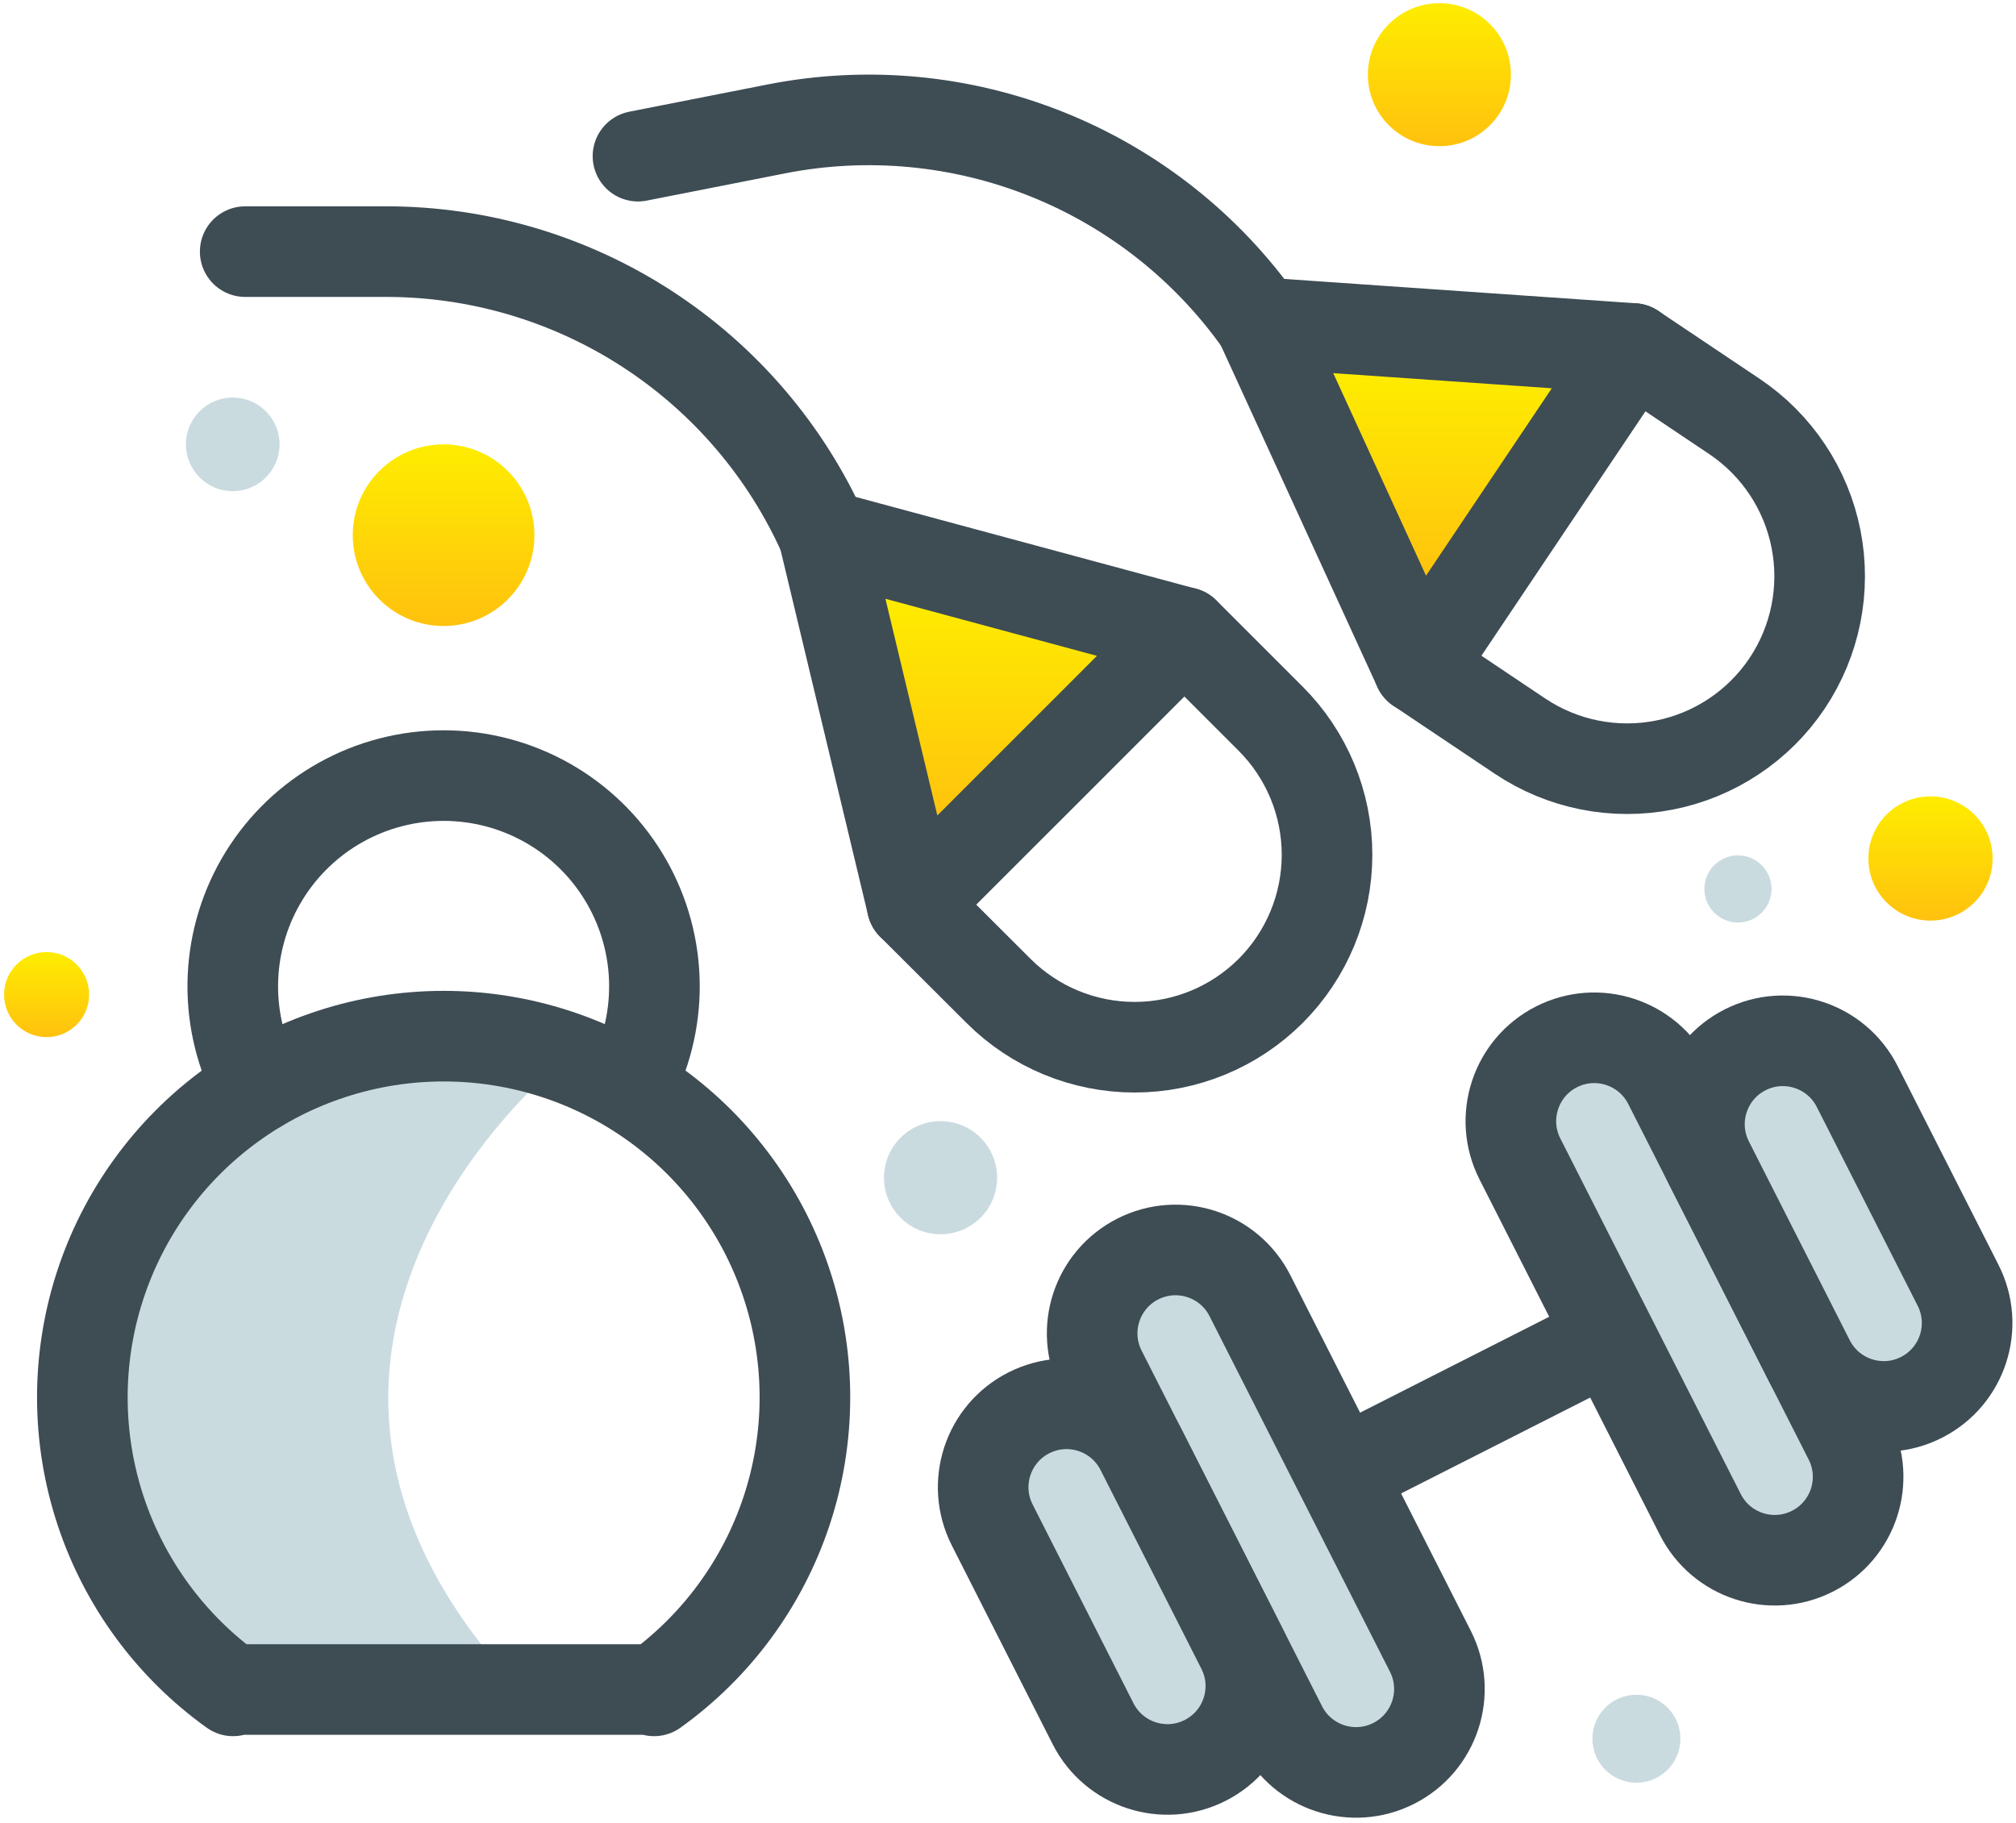
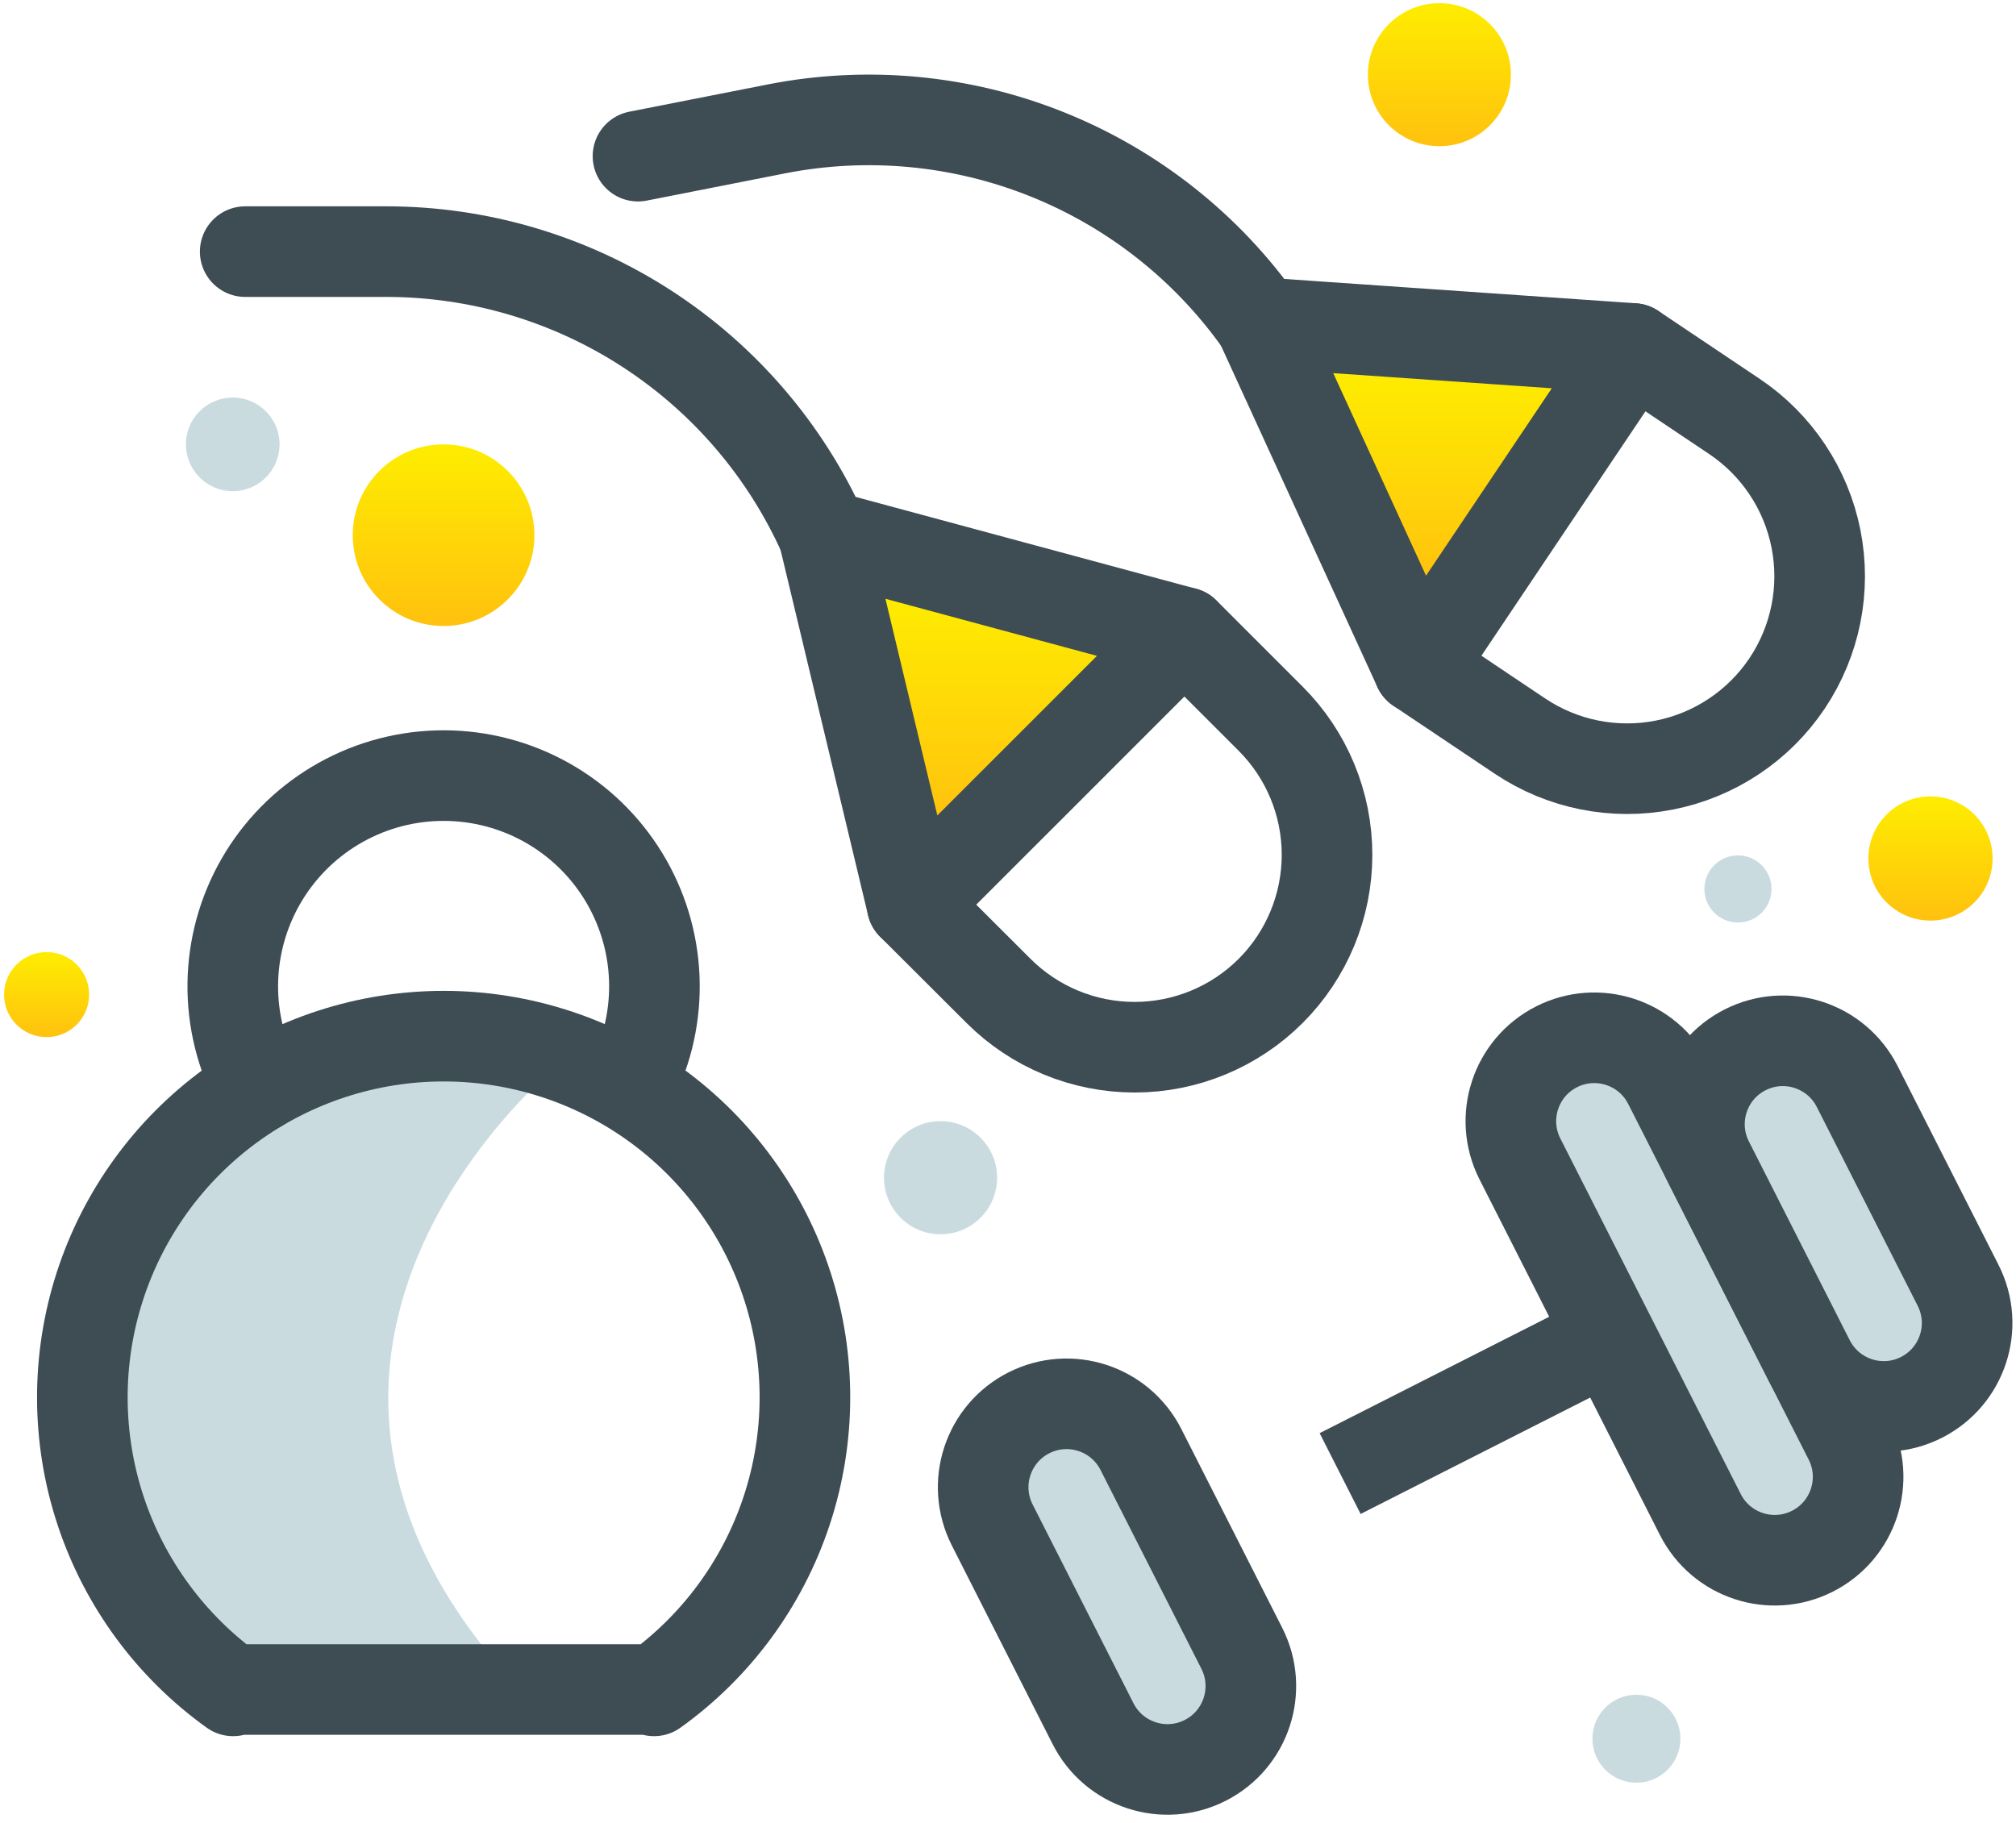
<svg xmlns="http://www.w3.org/2000/svg" width="356" height="322" viewBox="0 0 356 322" fill="none">
  <g clip-path="url(#clip0_937_695)">
-     <path d="M220.721 228.829C217.04 221.574 208.177 218.676 200.925 222.355C193.672 226.034 190.777 234.898 194.458 242.153L226.323 304.963C230.003 312.217 238.866 315.116 246.119 311.437C253.371 307.757 256.267 298.893 252.586 291.638L220.721 228.829Z" fill="#CADBE0" stroke="#3E4C54" stroke-width="16" stroke-miterlimit="10" />
    <path d="M201.476 256.003C197.796 248.748 188.933 245.849 181.68 249.529C174.428 253.208 171.532 262.072 175.213 269.327L193.025 304.437C196.706 311.692 205.569 314.591 212.821 310.911C220.074 307.232 222.969 298.368 219.289 291.113L201.476 256.003Z" fill="#CADBE0" stroke="#3E4C54" stroke-width="16" stroke-miterlimit="10" />
    <path d="M300.261 267.49C303.942 274.745 312.805 277.643 320.057 273.964C327.31 270.284 330.205 261.42 326.525 254.166L294.66 191.356C290.979 184.101 282.116 181.203 274.864 184.882C267.611 188.562 264.716 197.426 268.396 204.68L300.261 267.49Z" fill="#CADBE0" stroke="#3E4C54" stroke-width="16" stroke-miterlimit="10" />
    <path d="M319.508 240.323C323.189 247.578 332.052 250.477 339.305 246.797C346.557 243.118 349.453 234.254 345.772 226.999L327.96 191.889C324.279 184.634 315.416 181.736 308.164 185.415C300.911 189.094 298.016 197.958 301.696 205.213L319.508 240.323Z" fill="#CADBE0" stroke="#3E4C54" stroke-width="16" stroke-miterlimit="10" />
    <path d="M236.65 260.25L284.33 236.07" stroke="#3E4C54" stroke-width="16" stroke-miterlimit="10" />
    <path d="M43.3 44.44H68.19C84.527 44.439 100.514 49.167 114.223 58.054C127.931 66.941 138.773 79.606 145.44 94.52V94.52" stroke="#3E4C54" stroke-width="16" stroke-linecap="round" stroke-linejoin="round" />
    <path d="M180.79 130.92L165.68 146.03L160.15 125.4L154.63 104.76L175.26 110.29L195.89 115.82L180.79 130.92Z" fill="url(#paint0_linear_937_695)" />
    <path d="M161.07 159.78L176.32 175C182.696 181.372 191.341 184.952 200.355 184.952C209.369 184.952 218.014 181.372 224.39 175V175C230.759 168.625 234.337 159.982 234.337 150.97C234.337 141.958 230.759 133.315 224.39 126.94L209.14 111.69" stroke="#3E4C54" stroke-width="16" stroke-linecap="round" stroke-linejoin="round" />
    <path d="M185.98 134.88L209.14 111.71L145.44 94.52L161.07 159.78L185.98 134.88Z" stroke="#3E4C54" stroke-width="16" stroke-linecap="round" stroke-linejoin="round" />
    <path d="M112.66 27.58L137.08 22.77C153.11 19.613 169.712 21.166 184.879 27.24C200.046 33.314 213.13 43.651 222.55 57" stroke="#3E4C54" stroke-width="16" stroke-linecap="round" stroke-linejoin="round" />
    <path d="M264.27 85.88L252.37 103.61L242.95 84.44L233.54 65.26L254.86 66.7L276.17 68.14L264.27 85.88Z" fill="url(#paint1_linear_937_695)" />
    <path d="M250.5 118L268.4 130C275.887 135.022 285.063 136.864 293.909 135.122C302.754 133.38 310.546 128.196 315.57 120.71V120.71C320.589 113.223 322.429 104.05 320.687 95.207C318.945 86.364 313.763 78.574 306.28 73.55L288.38 61.55" stroke="#3E4C54" stroke-width="16" stroke-linecap="round" stroke-linejoin="round" />
    <path d="M270.12 88.75L288.38 61.55L222.55 56.99L250.5 118L270.12 88.75Z" stroke="#3E4C54" stroke-width="16" stroke-linecap="round" stroke-linejoin="round" />
    <path d="M99.93 186.78C99.93 186.78 35.12 237.91 91.83 298.42L41.16 298.66C41.16 298.66 10.63 274.37 14.59 244.21C18.55 214.05 39.31 179.8 99.93 186.78Z" fill="#CADBE0" />
    <path d="M78.33 183C64.825 183 51.669 187.287 40.756 195.242C29.843 203.198 21.736 214.411 17.603 227.268C13.47 240.125 13.524 253.962 17.757 266.786C21.991 279.611 30.185 290.76 41.16 298.63V298.39H115.5V298.63C126.481 290.764 134.682 279.614 138.919 266.788C143.157 253.962 143.213 240.121 139.079 227.261C134.945 214.401 126.835 203.186 115.917 195.231C104.999 187.277 91.838 182.994 78.33 183Z" stroke="#3E4C54" stroke-width="16" stroke-linecap="round" stroke-linejoin="round" />
    <path d="M45.63 192C42.591 186.413 41.034 180.141 41.107 173.781C41.18 167.421 42.882 161.186 46.049 155.671C49.216 150.155 53.743 145.543 59.199 142.274C64.654 139.005 70.857 137.188 77.214 136.997C83.571 136.805 89.871 138.246 95.514 141.18C101.157 144.115 105.953 148.447 109.446 153.762C112.94 159.077 115.013 165.198 115.469 171.542C115.925 177.885 114.748 184.24 112.05 190" stroke="#3E4C54" stroke-width="16" stroke-linecap="round" stroke-linejoin="round" />
    <path d="M78.33 110.56C87.189 110.56 94.37 103.379 94.37 94.52C94.37 85.661 87.189 78.48 78.33 78.48C69.471 78.48 62.29 85.661 62.29 94.52C62.29 103.379 69.471 110.56 78.33 110.56Z" fill="url(#paint2_linear_937_695)" />
    <path d="M254.18 25.82C261.155 25.82 266.81 20.165 266.81 13.19C266.81 6.215 261.155 0.56 254.18 0.56C247.205 0.56 241.55 6.215 241.55 13.19C241.55 20.165 247.205 25.82 254.18 25.82Z" fill="url(#paint3_linear_937_695)" />
    <path d="M41.1 86.75C45.667 86.75 49.37 83.047 49.37 78.48C49.37 73.913 45.667 70.21 41.1 70.21C36.533 70.21 32.83 73.913 32.83 78.48C32.83 83.047 36.533 86.75 41.1 86.75Z" fill="#CADBE0" />
    <path d="M340.9 162.59C346.958 162.59 351.87 157.679 351.87 151.62C351.87 145.561 346.958 140.65 340.9 140.65C334.841 140.65 329.93 145.561 329.93 151.62C329.93 157.679 334.841 162.59 340.9 162.59Z" fill="url(#paint4_linear_937_695)" />
    <path d="M306.9 162.93C310.175 162.93 312.83 160.275 312.83 157C312.83 153.725 310.175 151.07 306.9 151.07C303.625 151.07 300.97 153.725 300.97 157C300.97 160.275 303.625 162.93 306.9 162.93Z" fill="#CADBE0" />
    <path d="M288.97 314.85C293.261 314.85 296.74 311.371 296.74 307.08C296.74 302.789 293.261 299.31 288.97 299.31C284.679 299.31 281.2 302.789 281.2 307.08C281.2 311.371 284.679 314.85 288.97 314.85Z" fill="#CADBE0" />
    <path d="M8.23 183.17C12.378 183.17 15.74 179.808 15.74 175.66C15.74 171.512 12.378 168.15 8.23 168.15C4.082 168.15 0.72 171.512 0.72 175.66C0.72 179.808 4.082 183.17 8.23 183.17Z" fill="url(#paint5_linear_937_695)" />
    <path d="M166.09 217.99C171.607 217.99 176.08 213.517 176.08 208C176.08 202.483 171.607 198.01 166.09 198.01C160.573 198.01 156.1 202.483 156.1 208C156.1 213.517 160.573 217.99 166.09 217.99Z" fill="#CADBE0" />
  </g>
  <defs>
    <linearGradient id="paint0_linear_937_695" x1="175.26" y1="104.76" x2="175.26" y2="146.03" gradientUnits="userSpaceOnUse">
      <stop stop-color="#FEED00" />
      <stop offset="0.98" stop-color="#FFC20E" />
    </linearGradient>
    <linearGradient id="paint1_linear_937_695" x1="254.86" y1="65.26" x2="254.86" y2="103.61" gradientUnits="userSpaceOnUse">
      <stop stop-color="#FEED00" />
      <stop offset="0.98" stop-color="#FFC20E" />
    </linearGradient>
    <linearGradient id="paint2_linear_937_695" x1="78.33" y1="78.48" x2="78.33" y2="110.56" gradientUnits="userSpaceOnUse">
      <stop stop-color="#FEED00" />
      <stop offset="0.98" stop-color="#FFC20E" />
    </linearGradient>
    <linearGradient id="paint3_linear_937_695" x1="254.18" y1="0.56" x2="254.18" y2="25.81" gradientUnits="userSpaceOnUse">
      <stop stop-color="#FEED00" />
      <stop offset="0.98" stop-color="#FFC20E" />
    </linearGradient>
    <linearGradient id="paint4_linear_937_695" x1="340.9" y1="140.65" x2="340.9" y2="162.59" gradientUnits="userSpaceOnUse">
      <stop stop-color="#FEED00" />
      <stop offset="0.98" stop-color="#FFC20E" />
    </linearGradient>
    <linearGradient id="paint5_linear_937_695" x1="8.23" y1="168.15" x2="8.23" y2="183.17" gradientUnits="userSpaceOnUse">
      <stop stop-color="#FEED00" />
      <stop offset="0.98" stop-color="#FFC20E" />
    </linearGradient>
    <clipPath id="clip0_937_695">
      <rect width="356" height="322" fill="white" />
    </clipPath>
  </defs>
</svg>